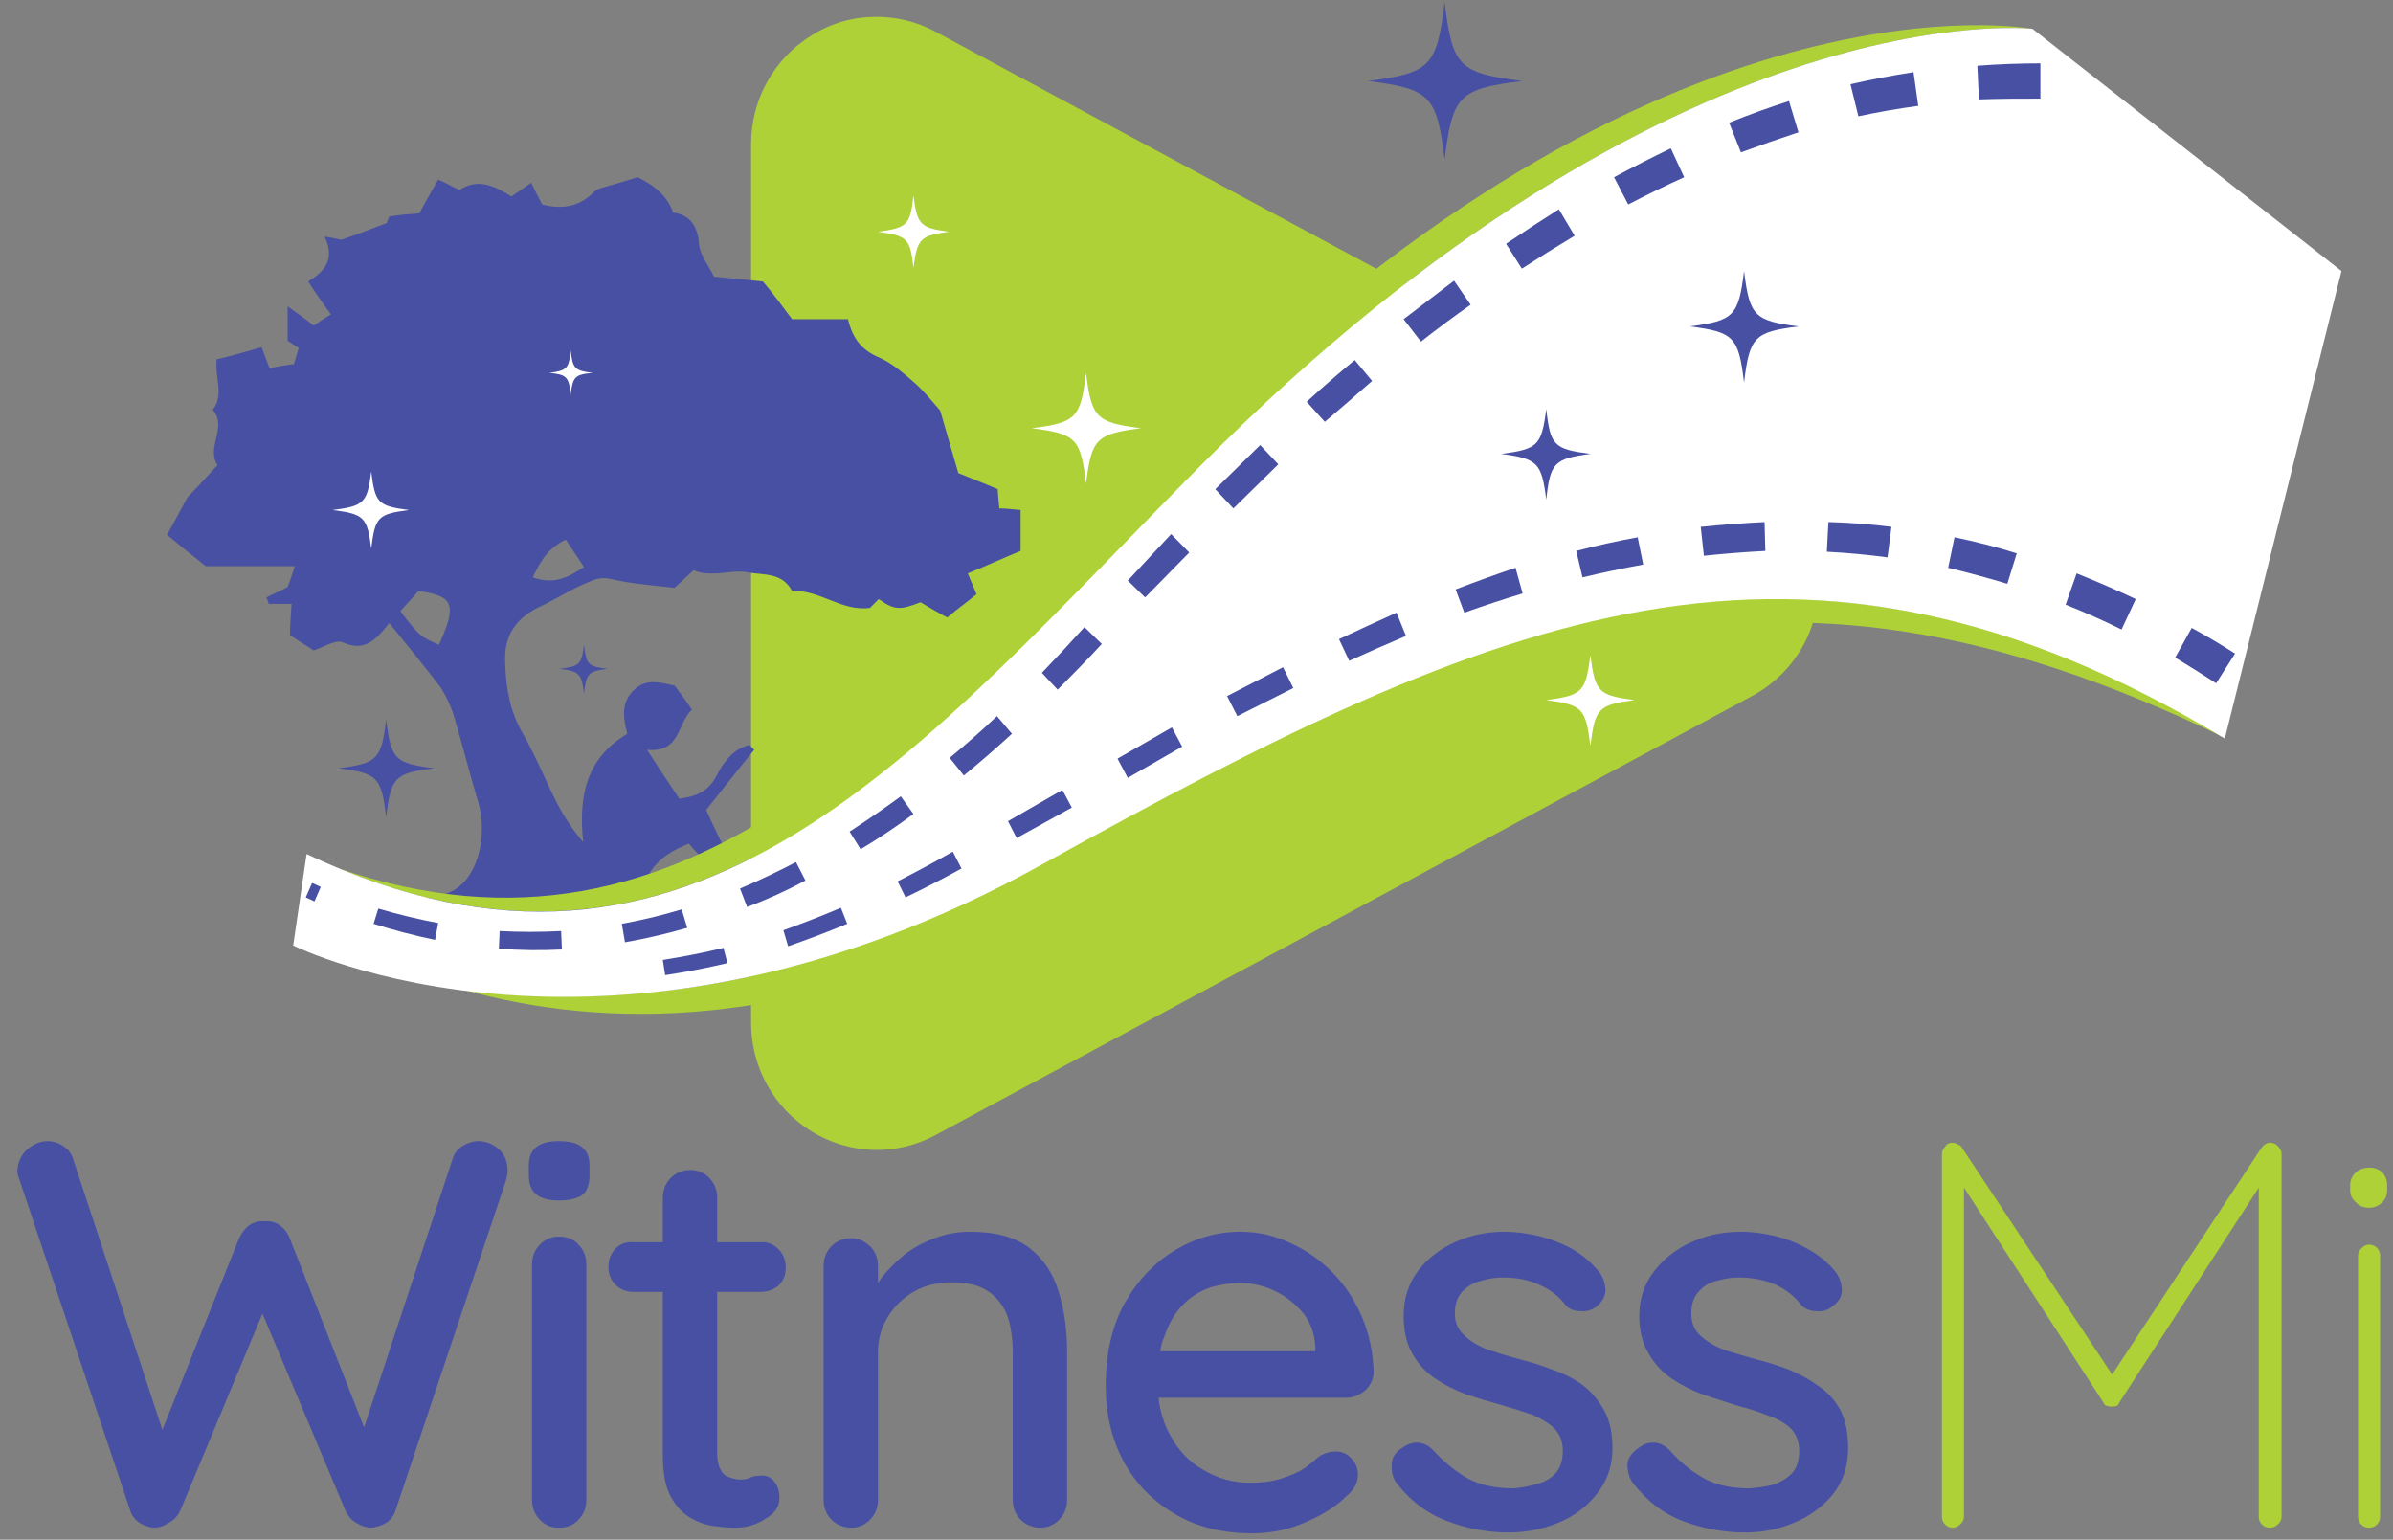
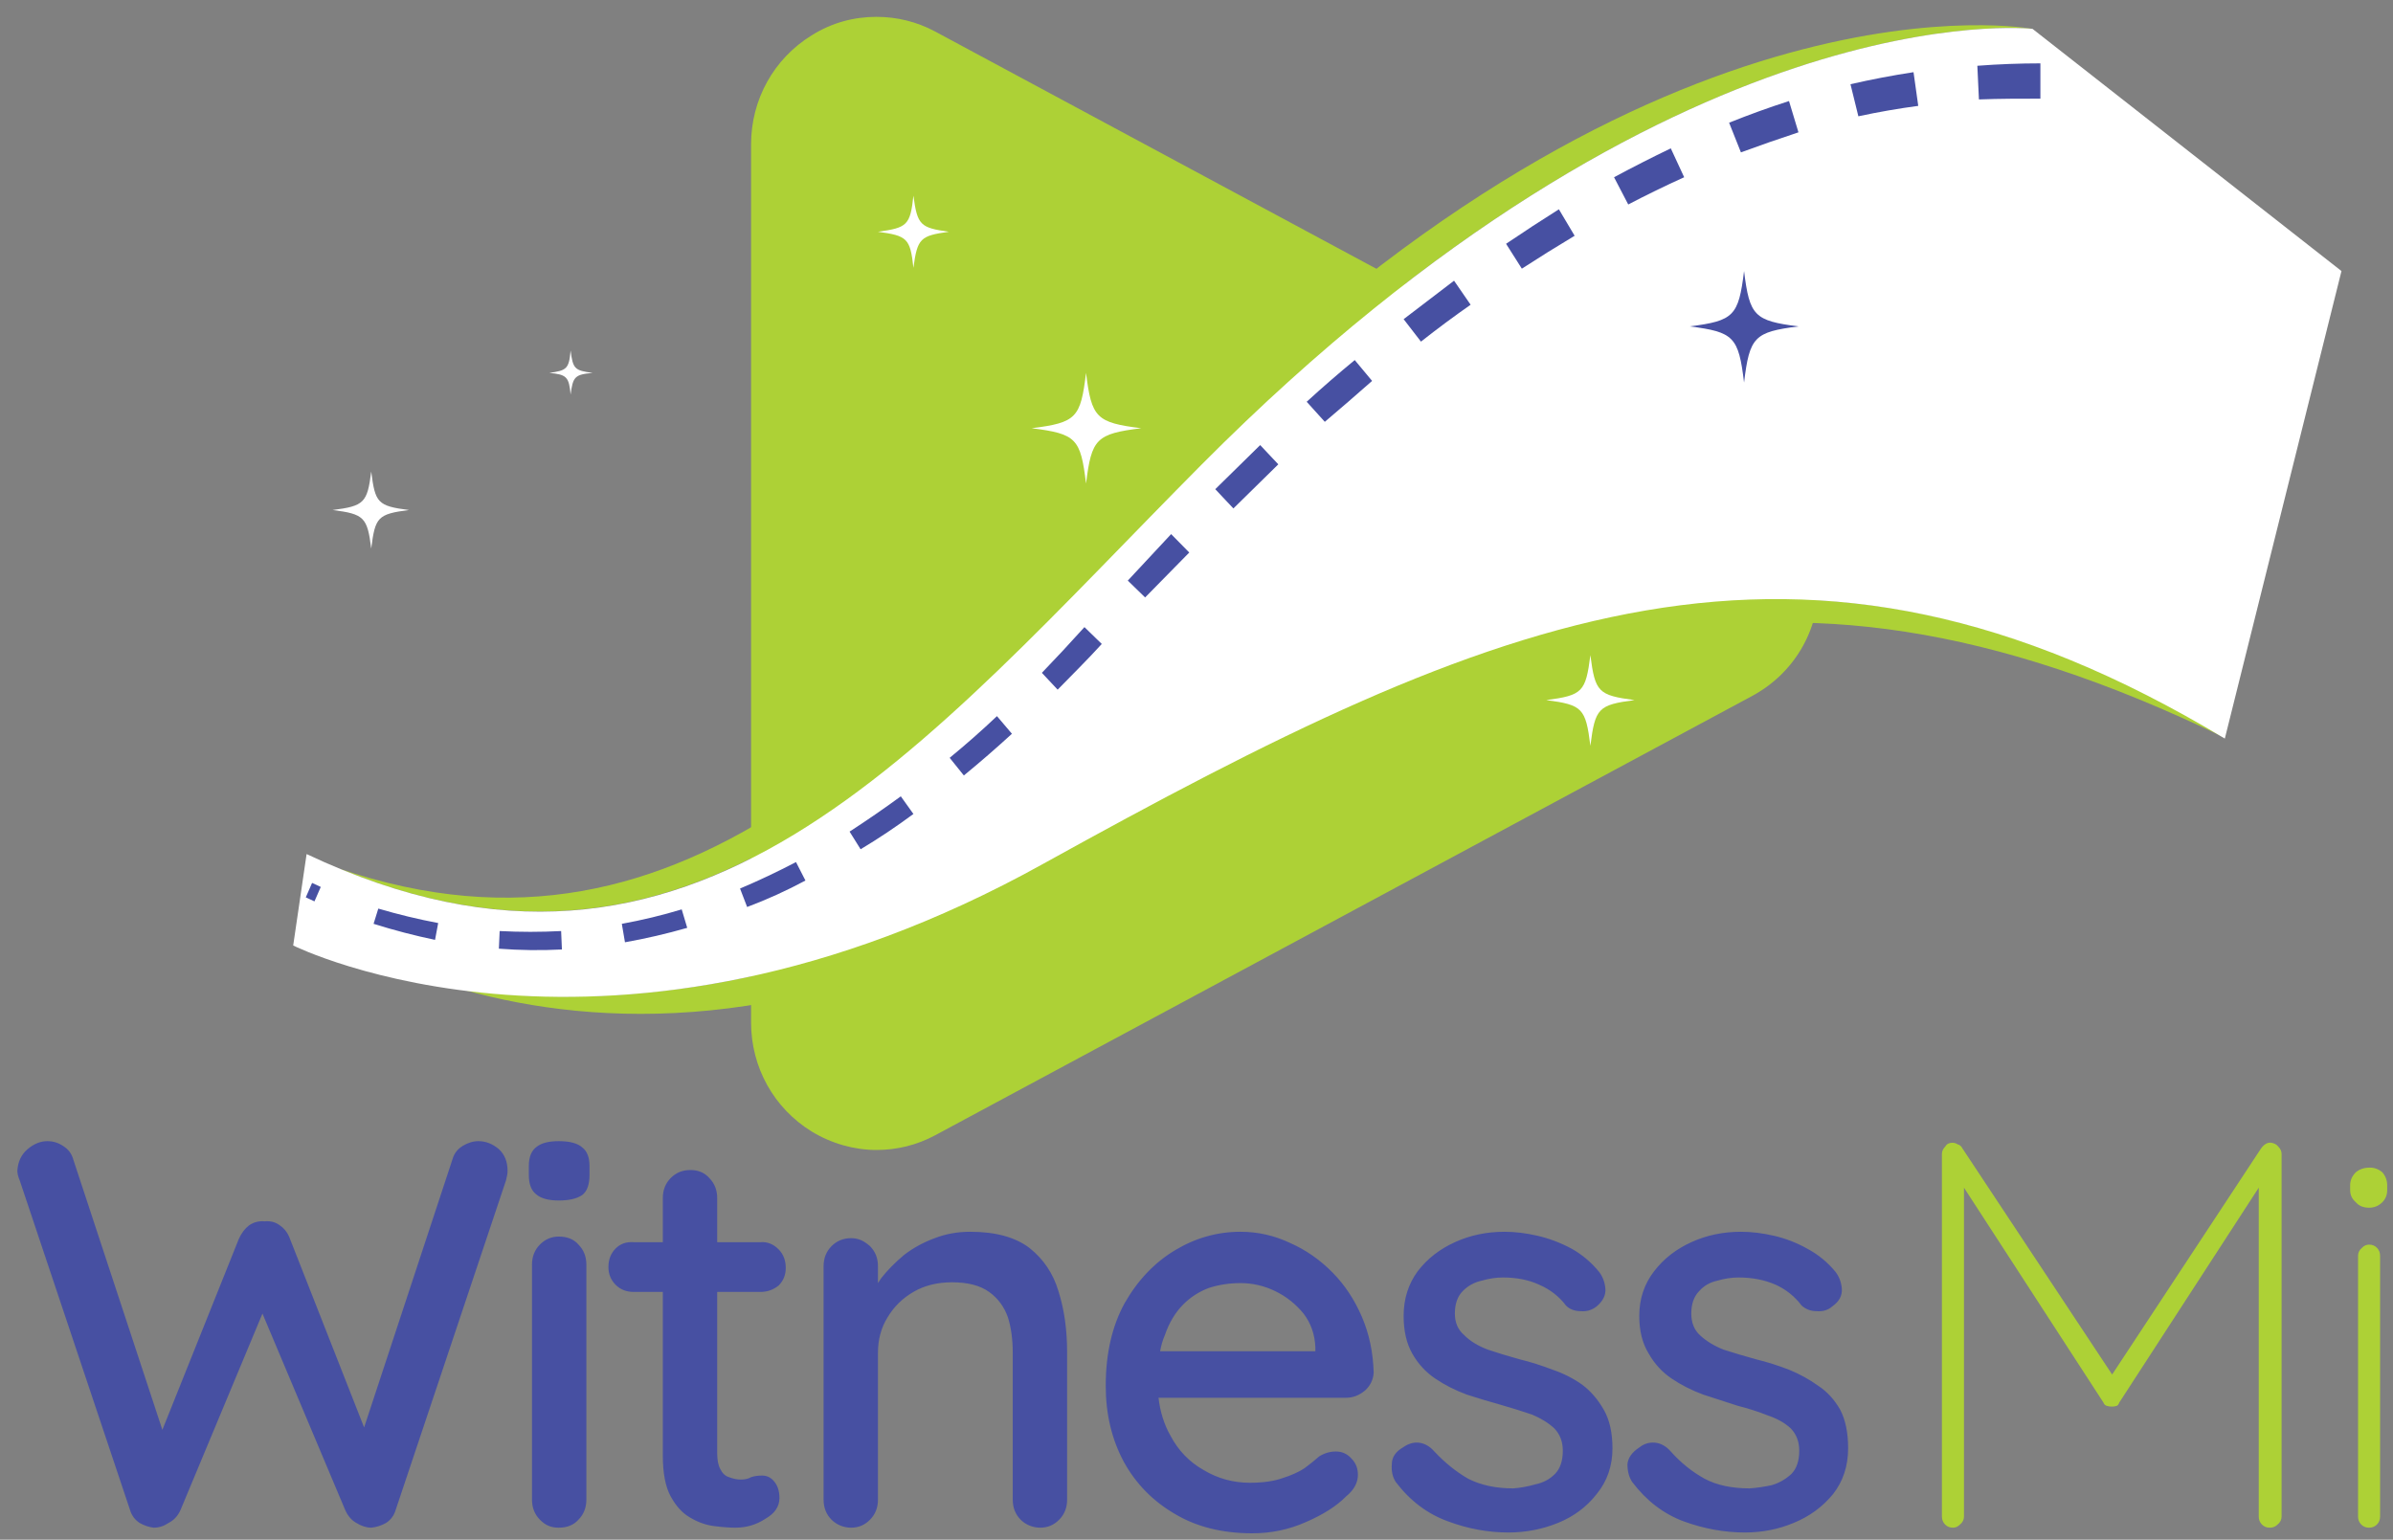
<svg xmlns="http://www.w3.org/2000/svg" width="115" height="74" viewBox="0 0 115 74" fill="none">
  <rect x="0" y="0" width="115" height="74" fill="#808080" stroke="none" />
  <g clip-path="url(#clip0_452_685)">
    <path d="M84.193 22.624L44.918 1.503C44.047 1.041 43.1 0.81 42.116 0.81C41.055 0.81 39.995 1.079 39.01 1.696C37.192 2.814 36.094 4.779 36.094 6.938V49.141C36.094 51.299 37.192 53.265 39.01 54.383C39.957 54.961 41.055 55.269 42.116 55.269C43.1 55.269 44.047 55.038 44.918 54.575L84.193 33.454C86.201 32.375 87.413 30.332 87.413 28.02C87.413 25.746 86.201 23.665 84.193 22.624Z" fill="#ADD136" />
-     <path d="M49.047 24.512C48.63 24.474 48.327 24.435 48.024 24.435C47.986 24.011 47.948 23.665 47.948 23.51C47.229 23.202 46.623 22.971 46.054 22.739C45.752 21.699 45.486 20.774 45.183 19.733C44.843 19.348 44.426 18.808 43.934 18.384C43.403 17.922 42.873 17.459 42.267 17.189C41.434 16.843 40.98 16.303 40.752 15.339H38.063C37.571 14.684 37.154 14.106 36.662 13.528C35.904 13.451 35.071 13.374 34.314 13.297C34.049 12.757 33.632 12.256 33.594 11.716C33.518 10.83 33.14 10.329 32.344 10.213C32.117 9.52 31.549 8.954 30.64 8.518C29.92 8.749 29.352 8.903 28.822 9.057C28.708 9.096 28.595 9.173 28.519 9.25C27.799 9.982 26.928 10.059 26.057 9.828C25.868 9.481 25.716 9.173 25.527 8.787C25.186 9.019 24.921 9.211 24.58 9.443C23.823 8.98 22.989 8.518 22.081 9.134C21.74 8.98 21.437 8.787 21.058 8.633C20.717 9.211 20.452 9.712 20.149 10.252C19.657 10.29 19.164 10.329 18.71 10.406C18.634 10.56 18.596 10.676 18.596 10.714C17.801 11.023 17.195 11.254 16.399 11.524C16.361 11.524 16.096 11.447 15.604 11.37C16.134 12.487 15.566 13.066 14.809 13.528C15.187 14.106 15.528 14.607 15.907 15.108C15.528 15.339 15.301 15.494 15.074 15.648C14.695 15.339 14.316 15.07 13.824 14.723V16.38C13.9 16.419 14.127 16.573 14.354 16.727C14.278 16.997 14.203 17.228 14.127 17.498C13.723 17.549 13.332 17.613 12.953 17.691C12.801 17.305 12.688 16.997 12.574 16.688C11.779 16.92 11.097 17.112 10.415 17.267C10.302 18.114 10.794 18.962 10.226 19.695C10.946 20.543 9.885 21.506 10.453 22.354C9.923 22.932 9.393 23.51 9.014 23.896C8.635 24.59 8.37 25.09 8.029 25.707C8.597 26.17 9.203 26.671 9.885 27.21H14.165C14.051 27.596 13.938 27.904 13.824 28.212C13.559 28.366 13.18 28.521 12.801 28.713C12.852 28.816 12.89 28.919 12.915 29.022H14.013C13.976 29.561 13.938 30.062 13.938 30.525C14.354 30.795 14.695 31.026 15.074 31.257C15.566 31.103 16.134 30.718 16.475 30.872C17.573 31.373 18.104 30.679 18.71 29.947C19.543 30.987 20.376 31.989 21.172 33.03C21.437 33.454 21.664 33.916 21.815 34.418C22.232 35.805 22.573 37.193 22.989 38.58C23.406 40.006 23.065 42.049 21.815 42.781C20.717 43.398 18.369 43.321 18.369 43.321C24.391 44.862 29.958 43.59 33.291 42.396C32.647 42.28 31.965 42.126 31.208 41.972C31.7 41.201 32.344 40.854 33.102 40.546C33.531 41.034 33.973 41.509 34.427 41.972C34.73 41.843 35.008 41.728 35.261 41.625C34.768 40.7 34.314 39.775 33.935 38.927C34.73 37.925 35.488 36.961 36.245 36.036C36.169 35.959 36.094 35.882 36.018 35.805C35.298 35.959 34.806 36.576 34.503 37.154C34.086 38.041 33.48 38.272 32.647 38.387C32.155 37.655 31.663 36.923 31.094 36.036C32.723 36.191 32.534 34.764 33.253 34.109C32.95 33.647 32.685 33.3 32.42 32.953C31.738 32.799 31.094 32.606 30.526 33.107C29.807 33.724 29.958 34.533 30.148 35.266C28.14 36.46 27.799 38.31 28.027 40.469C27.534 39.891 27.118 39.274 26.777 38.619C26.209 37.501 25.754 36.345 25.11 35.227C24.504 34.186 24.315 33.069 24.277 31.874C24.201 30.486 24.845 29.677 25.982 29.137C26.739 28.791 27.421 28.328 28.178 28.02C28.519 27.866 28.86 27.711 29.352 27.827C30.337 28.058 31.397 28.135 32.42 28.251C32.723 27.968 33.026 27.686 33.329 27.403C33.746 27.596 34.124 27.557 34.503 27.557C34.995 27.519 35.488 27.403 35.98 27.519C36.7 27.634 37.609 27.519 38.063 28.405C39.389 28.328 40.449 29.407 41.813 29.215C41.926 29.099 42.078 28.945 42.229 28.791C42.987 29.33 43.252 29.33 44.237 28.945C44.691 29.215 45.146 29.484 45.524 29.677C46.017 29.253 46.471 28.945 46.926 28.559C46.812 28.251 46.66 27.943 46.509 27.557C47.456 27.172 48.289 26.786 49.047 26.478V24.512ZM21.096 30.987C20.187 30.602 20.111 30.525 19.24 29.369C19.543 29.035 19.833 28.713 20.111 28.405C21.815 28.636 21.967 29.06 21.096 30.987ZM25.603 27.75C25.982 26.941 26.36 26.324 27.193 25.938C27.496 26.401 27.762 26.786 28.064 27.249C27.269 27.788 26.587 28.097 25.603 27.75Z" fill="#4750A2" />
    <path d="M57.759 22.316C80.521 -0.578 97.678 1.388 97.678 1.388C97.678 1.388 79.877 -2.004 57.115 20.928C43.67 34.418 33.292 47.522 16.287 41.741C34.012 49.064 44.579 35.574 57.759 22.316Z" fill="#ADD136" />
    <path d="M50.146 41.51C38.67 47.908 28.861 48.409 22.385 47.599C28.634 49.334 38.292 49.835 49.995 43.36C71.924 31.181 84.308 24.513 106.919 35.459C86.467 23.203 72.075 29.369 50.146 41.51Z" fill="#ADD136" />
    <path d="M97.677 1.387C97.677 1.387 80.52 -0.578 57.758 22.316C44.2 35.959 33.406 49.873 14.734 41.047L14.09 45.441C14.09 45.441 29.353 53.072 50.146 41.509C72.075 29.369 86.467 23.202 106.918 35.497L112.524 13.027" fill="white" />
    <path fill-rule="evenodd" clip-rule="evenodd" d="M98.055 4.741C97.071 4.741 96.086 4.741 95.101 4.779L95.025 3.161C96.048 3.083 97.071 3.045 98.055 3.045V4.741ZM92.185 5.088C91.225 5.216 90.266 5.383 89.307 5.589L88.928 4.047C89.938 3.816 90.948 3.623 91.958 3.469L92.185 5.088ZM86.428 6.36C85.494 6.668 84.572 6.989 83.663 7.323L83.095 5.897C84.055 5.512 85.014 5.165 85.974 4.856L86.428 6.36ZM80.936 8.518C80.028 8.929 79.131 9.366 78.248 9.828L77.566 8.518C78.475 8.03 79.384 7.567 80.293 7.13L80.936 8.518ZM75.672 11.331C74.814 11.845 73.968 12.372 73.135 12.912L72.377 11.717C73.21 11.152 74.056 10.599 74.915 10.059L75.672 11.331ZM70.673 14.646C69.865 15.211 69.069 15.802 68.287 16.419L67.454 15.34C68.261 14.723 69.069 14.106 69.877 13.49L70.673 14.646ZM65.939 18.307C65.181 18.976 64.424 19.631 63.666 20.273L62.795 19.309C63.553 18.616 64.323 17.948 65.105 17.305L65.939 18.307ZM61.431 22.316L59.273 24.436L58.402 23.511L60.56 21.391L61.431 22.316ZM57.152 26.555L55.031 28.714L54.198 27.904L56.281 25.669L57.152 26.555ZM52.948 30.949C52.62 31.309 52.266 31.681 51.887 32.067L50.827 33.146L50.069 32.337L51.092 31.257C51.433 30.872 51.774 30.525 52.115 30.14L52.948 30.949ZM48.63 35.266C47.873 35.959 47.103 36.628 46.32 37.27L45.638 36.422C46.421 35.78 47.178 35.112 47.911 34.418L48.63 35.266ZM43.896 39.12C43.063 39.737 42.217 40.302 41.358 40.816L40.828 39.968C41.661 39.428 42.482 38.863 43.29 38.272L43.896 39.12ZM38.707 42.319C37.798 42.807 36.864 43.231 35.905 43.591L35.564 42.704C36.473 42.319 37.369 41.895 38.253 41.432L38.707 42.319ZM33.026 44.593C32.041 44.876 31.044 45.107 30.034 45.287L29.883 44.4C30.867 44.22 31.827 43.989 32.761 43.706L33.026 44.593ZM27.004 45.633C25.994 45.685 24.984 45.672 23.974 45.595L24.012 44.747C24.997 44.798 25.982 44.798 26.966 44.747L27.004 45.633ZM20.907 45.171C19.922 44.965 18.937 44.709 17.953 44.4L18.18 43.668C19.139 43.95 20.099 44.182 21.058 44.362L20.907 45.171ZM15.112 43.321L14.695 43.128L14.998 42.434L15.415 42.627L15.112 43.321Z" fill="#4750A2" />
-     <path fill-rule="evenodd" clip-rule="evenodd" d="M34.768 45.556L34.958 46.289C33.973 46.52 32.976 46.713 31.966 46.867L31.852 46.135C32.837 45.98 33.809 45.788 34.768 45.556ZM37.647 44.709C38.581 44.374 39.502 44.015 40.411 43.629L40.715 44.4C39.78 44.786 38.833 45.145 37.874 45.479L37.647 44.709ZM43.138 42.358C44.047 41.895 44.931 41.42 45.79 40.931L46.206 41.741C45.322 42.229 44.426 42.691 43.517 43.128L43.138 42.358ZM48.441 39.467L51.054 37.964L51.508 38.812L48.857 40.276L48.441 39.467ZM53.705 36.461L56.319 34.958L56.811 35.883L54.197 37.386L53.705 36.461ZM58.97 33.454L61.659 32.067L62.151 33.069L59.462 34.418L58.97 33.454ZM64.348 30.718C65.282 30.281 66.204 29.857 67.112 29.446L67.567 30.564C66.658 30.949 65.749 31.347 64.84 31.759L64.348 30.718ZM69.953 28.328C70.887 27.969 71.847 27.622 72.831 27.288L73.172 28.521C72.238 28.804 71.304 29.112 70.37 29.446L69.953 28.328ZM75.748 26.478C76.732 26.221 77.717 26.003 78.702 25.823L78.967 27.134C77.982 27.313 77.01 27.519 76.051 27.75L75.748 26.478ZM81.732 25.322C82.742 25.219 83.764 25.142 84.799 25.091L84.837 26.478C83.853 26.53 82.868 26.607 81.883 26.71L81.732 25.322ZM87.867 25.091C88.877 25.116 89.887 25.194 90.897 25.322L90.708 26.787C89.748 26.658 88.776 26.568 87.792 26.517L87.867 25.091ZM93.927 25.823C94.937 26.029 95.934 26.286 96.919 26.594L96.465 28.058C95.53 27.776 94.584 27.519 93.624 27.288L93.927 25.823ZM99.797 27.558C100.757 27.943 101.704 28.354 102.638 28.791L101.956 30.255C101.073 29.819 100.176 29.42 99.267 29.061L99.797 27.558ZM105.327 30.178C106.034 30.564 106.728 30.975 107.41 31.412L106.501 32.838C105.87 32.427 105.213 32.016 104.532 31.604L105.327 30.178ZM20.869 36.923C18.975 37.154 18.786 37.347 18.558 39.274C18.331 37.347 18.142 37.154 16.248 36.923C18.142 36.692 18.331 36.499 18.558 34.572C18.786 36.499 18.975 36.692 20.869 36.923Z" fill="#4750A2" />
-     <path d="M29.201 32.144C28.254 32.259 28.178 32.375 28.065 33.338C27.951 32.375 27.837 32.259 26.891 32.144C27.837 32.028 27.951 31.951 28.065 30.987C28.178 31.951 28.254 32.028 29.201 32.144Z" fill="#4750A2" />
    <path fill-rule="evenodd" clip-rule="evenodd" d="M17.84 22.663C17.651 24.166 17.499 24.32 15.984 24.512C17.499 24.705 17.651 24.859 17.84 26.363C18.03 24.859 18.143 24.705 19.658 24.512C18.143 24.32 18.03 24.166 17.84 22.663ZM52.192 17.922C51.927 20.08 51.737 20.311 49.578 20.581C51.737 20.851 51.927 21.082 52.192 23.241C52.457 21.082 52.684 20.851 54.843 20.581C52.684 20.311 52.457 20.08 52.192 17.922Z" fill="white" />
    <path d="M86.428 15.687C84.307 15.957 84.08 16.188 83.814 18.385C83.549 16.188 83.322 15.957 81.201 15.687C83.322 15.417 83.549 15.186 83.814 13.027C84.08 15.186 84.307 15.417 86.428 15.687Z" fill="#4750A2" />
    <path fill-rule="evenodd" clip-rule="evenodd" d="M78.55 33.647C76.808 33.878 76.656 34.032 76.429 35.844C76.202 34.032 76.05 33.878 74.308 33.647C76.05 33.416 76.202 33.262 76.429 31.489C76.656 33.262 76.808 33.416 78.55 33.647ZM45.6 11.139C44.237 11.331 44.085 11.447 43.896 12.873C43.744 11.447 43.593 11.331 42.191 11.139C43.593 10.946 43.744 10.83 43.896 9.404C44.085 10.83 44.237 10.946 45.6 11.139Z" fill="white" />
-     <path fill-rule="evenodd" clip-rule="evenodd" d="M74.309 19.656C74.082 21.429 73.893 21.583 72.151 21.815C73.893 22.046 74.082 22.239 74.309 24.012C74.499 22.239 74.688 22.046 76.43 21.815C74.688 21.583 74.499 21.429 74.309 19.656ZM69.424 0.116C69.045 3.199 68.742 3.507 65.75 3.893C68.742 4.278 69.045 4.587 69.424 7.67C69.802 4.587 70.106 4.278 73.135 3.893C70.106 3.507 69.802 3.199 69.424 0.116Z" fill="#4750A2" />
    <path d="M28.482 17.922C27.61 17.999 27.535 18.115 27.421 18.963C27.345 18.115 27.232 17.999 26.398 17.922C27.232 17.806 27.345 17.729 27.421 16.843C27.535 17.729 27.61 17.806 28.482 17.922Z" fill="white" />
    <path fill-rule="evenodd" clip-rule="evenodd" d="M93.815 54.922C93.916 54.922 94.004 54.948 94.08 54.999C94.181 55.025 94.257 55.089 94.307 55.192L101.503 66.061L108.661 55.192C108.813 54.986 108.977 54.897 109.153 54.922C109.305 54.948 109.419 55.012 109.494 55.115C109.595 55.218 109.646 55.333 109.646 55.462V72.883C109.646 73.037 109.583 73.165 109.456 73.268C109.355 73.371 109.229 73.422 109.078 73.422C108.926 73.422 108.8 73.371 108.699 73.268C108.598 73.165 108.548 73.037 108.548 72.883V57.081L101.844 67.41C101.819 67.487 101.781 67.538 101.73 67.564C101.654 67.59 101.579 67.603 101.503 67.603C101.402 67.603 101.314 67.59 101.238 67.564C101.162 67.538 101.112 67.487 101.086 67.41L94.383 57.081V72.883C94.383 73.037 94.32 73.165 94.193 73.268C94.092 73.371 93.979 73.422 93.853 73.422C93.701 73.422 93.575 73.371 93.474 73.268C93.373 73.165 93.322 73.037 93.322 72.883V55.462C93.322 55.333 93.373 55.218 93.474 55.115C93.549 54.986 93.663 54.922 93.815 54.922ZM113.206 57.774C113.029 57.62 112.941 57.428 112.941 57.196V56.965C112.941 56.734 113.029 56.528 113.206 56.348C113.383 56.194 113.61 56.117 113.888 56.117C114.115 56.117 114.317 56.194 114.494 56.348C114.645 56.528 114.721 56.734 114.721 56.965V57.196C114.721 57.428 114.645 57.62 114.494 57.774C114.317 57.954 114.102 58.044 113.85 58.044C113.572 58.044 113.357 57.954 113.206 57.774ZM114.38 72.883C114.38 73.037 114.33 73.165 114.229 73.268C114.128 73.371 114.001 73.422 113.85 73.422C113.698 73.422 113.572 73.371 113.471 73.268C113.37 73.165 113.32 73.037 113.32 72.883V60.357C113.32 60.203 113.383 60.074 113.509 59.971C113.61 59.868 113.724 59.817 113.85 59.817C114.001 59.817 114.128 59.868 114.229 59.971C114.33 60.074 114.38 60.203 114.38 60.357V72.883Z" fill="#ADD136" />
    <path fill-rule="evenodd" clip-rule="evenodd" d="M22.99 54.845C23.344 54.845 23.672 54.973 23.975 55.23C24.253 55.487 24.392 55.834 24.392 56.271C24.392 56.399 24.366 56.553 24.316 56.733L19.013 72.574C18.938 72.831 18.786 73.036 18.559 73.191C18.332 73.319 18.092 73.396 17.839 73.422C17.612 73.422 17.372 73.345 17.12 73.191C16.892 73.062 16.716 72.856 16.59 72.574L12.613 63.131L8.674 72.574C8.548 72.856 8.358 73.062 8.106 73.191C7.878 73.345 7.639 73.422 7.386 73.422C7.159 73.396 6.932 73.319 6.704 73.191C6.477 73.036 6.326 72.831 6.25 72.574L0.948 56.733C0.872 56.553 0.834 56.399 0.834 56.271C0.859 55.834 1.023 55.487 1.326 55.23C1.629 54.973 1.945 54.845 2.273 54.845C2.551 54.845 2.803 54.922 3.031 55.076C3.283 55.23 3.447 55.449 3.523 55.731L7.803 68.72L11.476 59.547C11.603 59.264 11.767 59.046 11.969 58.892C12.196 58.737 12.449 58.673 12.726 58.699C13.004 58.673 13.244 58.737 13.446 58.892C13.673 59.046 13.837 59.264 13.938 59.547L17.498 68.604L21.74 55.731C21.816 55.449 21.98 55.23 22.233 55.076C22.485 54.922 22.738 54.845 22.99 54.845ZM26.853 57.697C26.348 57.697 25.982 57.594 25.755 57.389C25.528 57.209 25.414 56.9 25.414 56.464V56.039C25.414 55.603 25.54 55.294 25.793 55.114C26.02 54.935 26.373 54.845 26.853 54.845C27.384 54.845 27.762 54.947 27.989 55.153C28.217 55.333 28.33 55.628 28.33 56.039V56.464C28.33 56.926 28.217 57.247 27.989 57.427C27.737 57.607 27.358 57.697 26.853 57.697ZM28.179 72.073C28.179 72.458 28.053 72.779 27.8 73.036C27.573 73.293 27.257 73.422 26.853 73.422C26.474 73.422 26.209 73.306 25.944 73.036C25.692 72.779 25.566 72.458 25.566 72.073V60.78C25.566 60.395 25.692 60.074 25.944 59.817C26.197 59.56 26.5 59.431 26.853 59.431C27.232 59.431 27.573 59.547 27.8 59.817C28.053 60.074 28.179 60.395 28.179 60.78V72.073ZM30.451 59.701H31.853V57.581C31.853 57.196 31.979 56.875 32.231 56.618C32.484 56.361 32.799 56.232 33.178 56.232C33.557 56.232 33.86 56.361 34.087 56.618C34.34 56.875 34.466 57.196 34.466 57.581V59.701H36.549C36.877 59.675 37.167 59.791 37.42 60.048C37.647 60.279 37.761 60.575 37.761 60.934C37.761 61.281 37.647 61.551 37.42 61.782C37.167 61.988 36.877 62.091 36.549 62.091H34.466V69.837C34.466 70.171 34.516 70.428 34.617 70.608C34.718 70.814 34.857 70.942 35.034 70.994C35.236 71.071 35.425 71.109 35.602 71.109C35.804 71.109 35.968 71.071 36.094 70.994C36.246 70.942 36.423 70.917 36.625 70.917C36.852 70.917 37.041 71.007 37.193 71.186C37.37 71.392 37.458 71.662 37.458 71.996C37.458 72.407 37.231 72.741 36.776 72.998C36.347 73.281 35.867 73.422 35.337 73.422C35.059 73.422 34.718 73.396 34.314 73.345C33.91 73.293 33.519 73.152 33.14 72.921C32.787 72.715 32.484 72.381 32.231 71.919C31.979 71.456 31.853 70.801 31.853 69.953V62.091H30.451C30.098 62.091 29.807 61.975 29.58 61.744C29.353 61.512 29.239 61.23 29.239 60.896C29.239 60.536 29.353 60.241 29.58 60.009C29.807 59.778 30.098 59.675 30.451 59.701ZM49.464 59.971C50.146 60.51 50.613 61.204 50.865 62.052C51.143 62.926 51.282 63.902 51.282 64.981V72.073C51.282 72.458 51.156 72.779 50.903 73.036C50.651 73.293 50.348 73.422 49.994 73.422C49.615 73.422 49.275 73.268 49.047 73.036C48.795 72.779 48.669 72.458 48.669 72.073V65.02C48.669 64.377 48.593 63.812 48.441 63.324C48.264 62.81 47.962 62.399 47.532 62.091C47.103 61.782 46.51 61.628 45.752 61.628C45.045 61.628 44.427 61.782 43.896 62.091C43.366 62.399 42.95 62.81 42.647 63.324C42.344 63.812 42.192 64.377 42.192 65.02V72.073C42.192 72.458 42.066 72.779 41.813 73.036C41.561 73.293 41.258 73.422 40.904 73.422C40.526 73.422 40.185 73.268 39.958 73.036C39.705 72.779 39.579 72.458 39.579 72.073V60.857C39.579 60.472 39.705 60.151 39.958 59.894C40.21 59.637 40.526 59.508 40.904 59.508C41.283 59.508 41.548 59.662 41.813 59.894C42.066 60.151 42.192 60.472 42.192 60.857V61.667C42.243 61.59 42.293 61.512 42.344 61.435C42.647 61.05 43.013 60.677 43.442 60.318C43.871 59.984 44.364 59.714 44.919 59.508C45.449 59.303 46.017 59.2 46.623 59.2C47.835 59.2 48.782 59.457 49.464 59.971ZM60.182 73.692C58.743 73.692 57.506 73.383 56.471 72.767C55.41 72.15 54.59 71.315 54.009 70.261C53.428 69.182 53.138 67.962 53.138 66.6C53.138 65.058 53.441 63.735 54.047 62.63C54.678 61.525 55.486 60.677 56.471 60.086C57.455 59.495 58.503 59.2 59.614 59.2C60.447 59.2 61.243 59.38 62 59.739C62.758 60.074 63.439 60.549 64.045 61.166C64.626 61.757 65.093 62.463 65.447 63.285C65.8 64.108 65.99 65.007 66.015 65.983C65.99 66.317 65.851 66.6 65.598 66.831C65.32 67.062 65.017 67.178 64.689 67.178H55.675C55.751 67.846 55.94 68.45 56.243 68.99C56.622 69.709 57.152 70.261 57.834 70.647C58.516 71.058 59.261 71.263 60.069 71.263C60.7 71.263 61.23 71.186 61.659 71.032C62.063 70.904 62.404 70.75 62.682 70.57C62.96 70.364 63.199 70.171 63.401 69.992C63.654 69.837 63.919 69.76 64.197 69.76C64.5 69.76 64.752 69.876 64.954 70.107C65.156 70.313 65.257 70.57 65.257 70.878C65.257 71.263 65.068 71.61 64.689 71.919C64.235 72.381 63.591 72.792 62.758 73.152C61.95 73.512 61.091 73.692 60.182 73.692ZM63.212 64.75C63.187 64.133 62.997 63.594 62.644 63.131C62.265 62.669 61.811 62.309 61.281 62.052C60.75 61.795 60.195 61.667 59.614 61.667C59.084 61.667 58.579 61.744 58.099 61.898C57.619 62.078 57.203 62.347 56.849 62.707C56.471 63.093 56.18 63.581 55.978 64.172C55.877 64.403 55.801 64.66 55.751 64.943H63.212V64.75ZM67.075 71.225C66.924 70.994 66.861 70.711 66.886 70.377C66.886 70.043 67.062 69.773 67.416 69.568C67.668 69.388 67.921 69.311 68.174 69.336C68.451 69.362 68.704 69.503 68.931 69.76C69.436 70.3 69.979 70.737 70.56 71.071C71.165 71.379 71.885 71.533 72.718 71.533C73.072 71.508 73.425 71.443 73.779 71.341C74.158 71.263 74.473 71.097 74.726 70.84C74.978 70.583 75.104 70.21 75.104 69.722C75.104 69.285 74.966 68.925 74.688 68.643C74.41 68.386 74.057 68.167 73.627 67.987C73.173 67.833 72.68 67.679 72.15 67.525C71.595 67.371 71.039 67.204 70.484 67.024C69.928 66.818 69.423 66.561 68.969 66.253C68.514 65.945 68.148 65.546 67.871 65.058C67.593 64.57 67.454 63.966 67.454 63.247C67.454 62.425 67.681 61.705 68.136 61.089C68.59 60.498 69.183 60.035 69.916 59.701C70.648 59.367 71.443 59.2 72.302 59.2C72.807 59.2 73.337 59.264 73.892 59.393C74.448 59.521 74.991 59.727 75.521 60.009C76.026 60.292 76.468 60.664 76.847 61.127C77.023 61.358 77.124 61.628 77.15 61.936C77.175 62.245 77.036 62.527 76.733 62.784C76.506 62.964 76.253 63.041 75.975 63.016C75.672 63.016 75.433 62.926 75.256 62.746C74.928 62.309 74.498 61.975 73.968 61.744C73.463 61.512 72.882 61.397 72.226 61.397C71.898 61.397 71.557 61.448 71.203 61.551C70.85 61.628 70.547 61.795 70.294 62.052C70.042 62.309 69.916 62.669 69.916 63.131C69.916 63.568 70.067 63.915 70.37 64.172C70.648 64.454 71.027 64.686 71.506 64.866C71.961 65.02 72.466 65.174 73.021 65.328C73.552 65.457 74.082 65.624 74.612 65.829C75.142 66.009 75.622 66.253 76.051 66.561C76.455 66.87 76.796 67.268 77.074 67.756C77.352 68.244 77.49 68.861 77.49 69.606C77.49 70.454 77.238 71.186 76.733 71.803C76.253 72.42 75.635 72.882 74.877 73.191C74.12 73.499 73.324 73.653 72.491 73.653C71.506 73.653 70.534 73.473 69.575 73.114C68.59 72.754 67.757 72.124 67.075 71.225ZM78.437 71.225C78.286 70.994 78.21 70.711 78.21 70.377C78.235 70.069 78.425 69.799 78.778 69.568C79.005 69.388 79.258 69.311 79.536 69.336C79.813 69.362 80.066 69.503 80.293 69.76C80.773 70.3 81.316 70.737 81.922 71.071C82.502 71.379 83.222 71.533 84.081 71.533C84.434 71.508 84.787 71.456 85.141 71.379C85.494 71.276 85.81 71.097 86.088 70.84C86.34 70.583 86.466 70.21 86.466 69.722C86.466 69.285 86.328 68.925 86.05 68.643C85.772 68.386 85.406 68.18 84.952 68.026C84.497 67.846 84.017 67.692 83.512 67.564C82.957 67.384 82.401 67.204 81.846 67.024C81.29 66.818 80.785 66.561 80.331 66.253C79.876 65.945 79.51 65.546 79.233 65.058C78.93 64.57 78.778 63.966 78.778 63.247C78.778 62.425 79.018 61.705 79.498 61.089C79.952 60.498 80.546 60.035 81.278 59.701C82.01 59.367 82.805 59.2 83.664 59.2C84.169 59.2 84.699 59.264 85.255 59.393C85.81 59.521 86.34 59.727 86.845 60.009C87.376 60.292 87.83 60.664 88.209 61.127C88.385 61.358 88.487 61.628 88.512 61.936C88.537 62.27 88.385 62.553 88.057 62.784C87.855 62.964 87.603 63.041 87.3 63.016C87.022 63.016 86.782 62.926 86.58 62.746C86.252 62.309 85.835 61.975 85.33 61.744C84.8 61.512 84.207 61.397 83.55 61.397C83.222 61.397 82.881 61.448 82.528 61.551C82.174 61.628 81.884 61.795 81.657 62.052C81.404 62.309 81.278 62.669 81.278 63.131C81.278 63.568 81.417 63.915 81.694 64.172C81.997 64.454 82.376 64.686 82.831 64.866C83.31 65.02 83.828 65.174 84.383 65.328C84.914 65.457 85.444 65.624 85.974 65.829C86.479 66.035 86.946 66.292 87.376 66.6C87.805 66.883 88.158 67.268 88.436 67.756C88.689 68.244 88.815 68.861 88.815 69.606C88.815 70.454 88.575 71.186 88.095 71.803C87.59 72.42 86.959 72.882 86.201 73.191C85.469 73.499 84.686 73.653 83.853 73.653C82.868 73.653 81.884 73.473 80.899 73.114C79.94 72.754 79.119 72.124 78.437 71.225Z" fill="#4750A2" />
  </g>
  <defs>
    <clipPath id="clip0_452_685">
      <rect width="114" height="74" fill="white" transform="translate(0.797)" />
    </clipPath>
  </defs>
</svg>